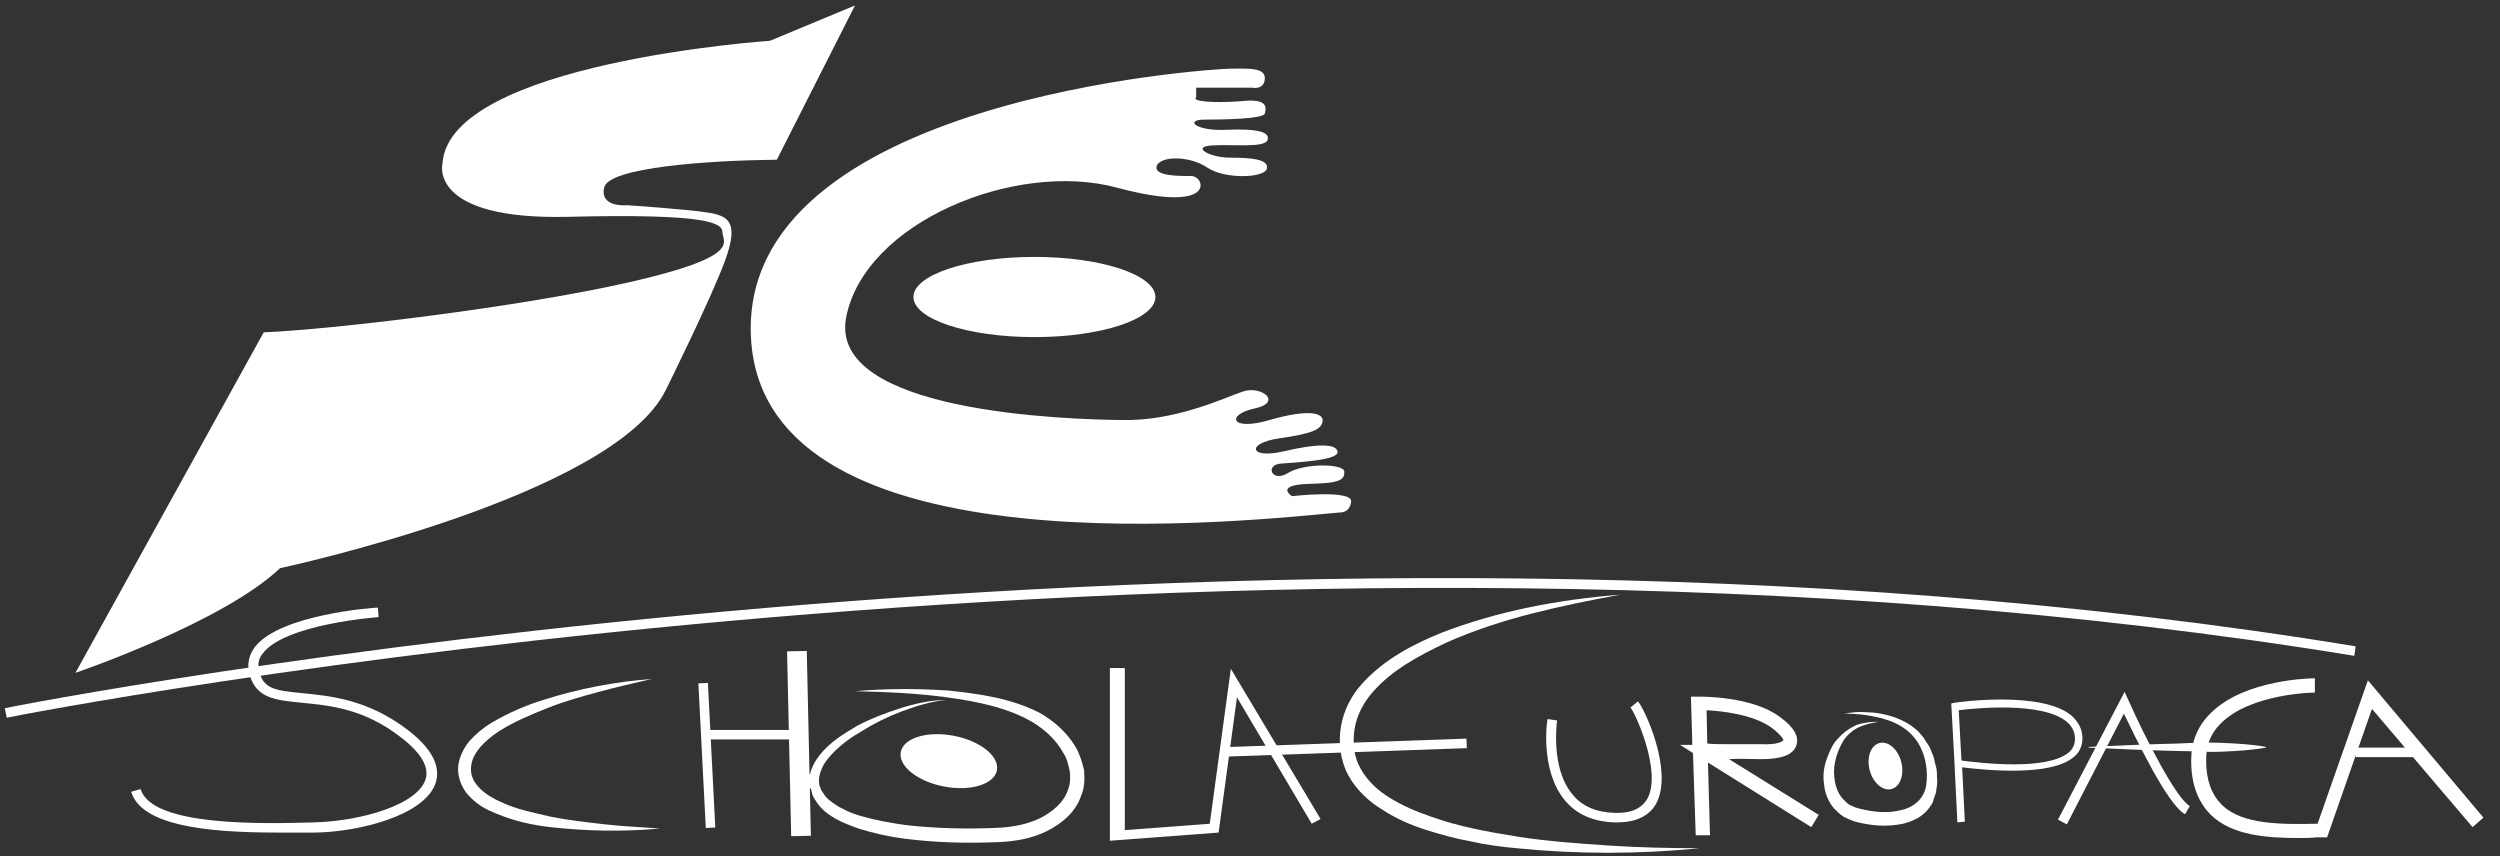
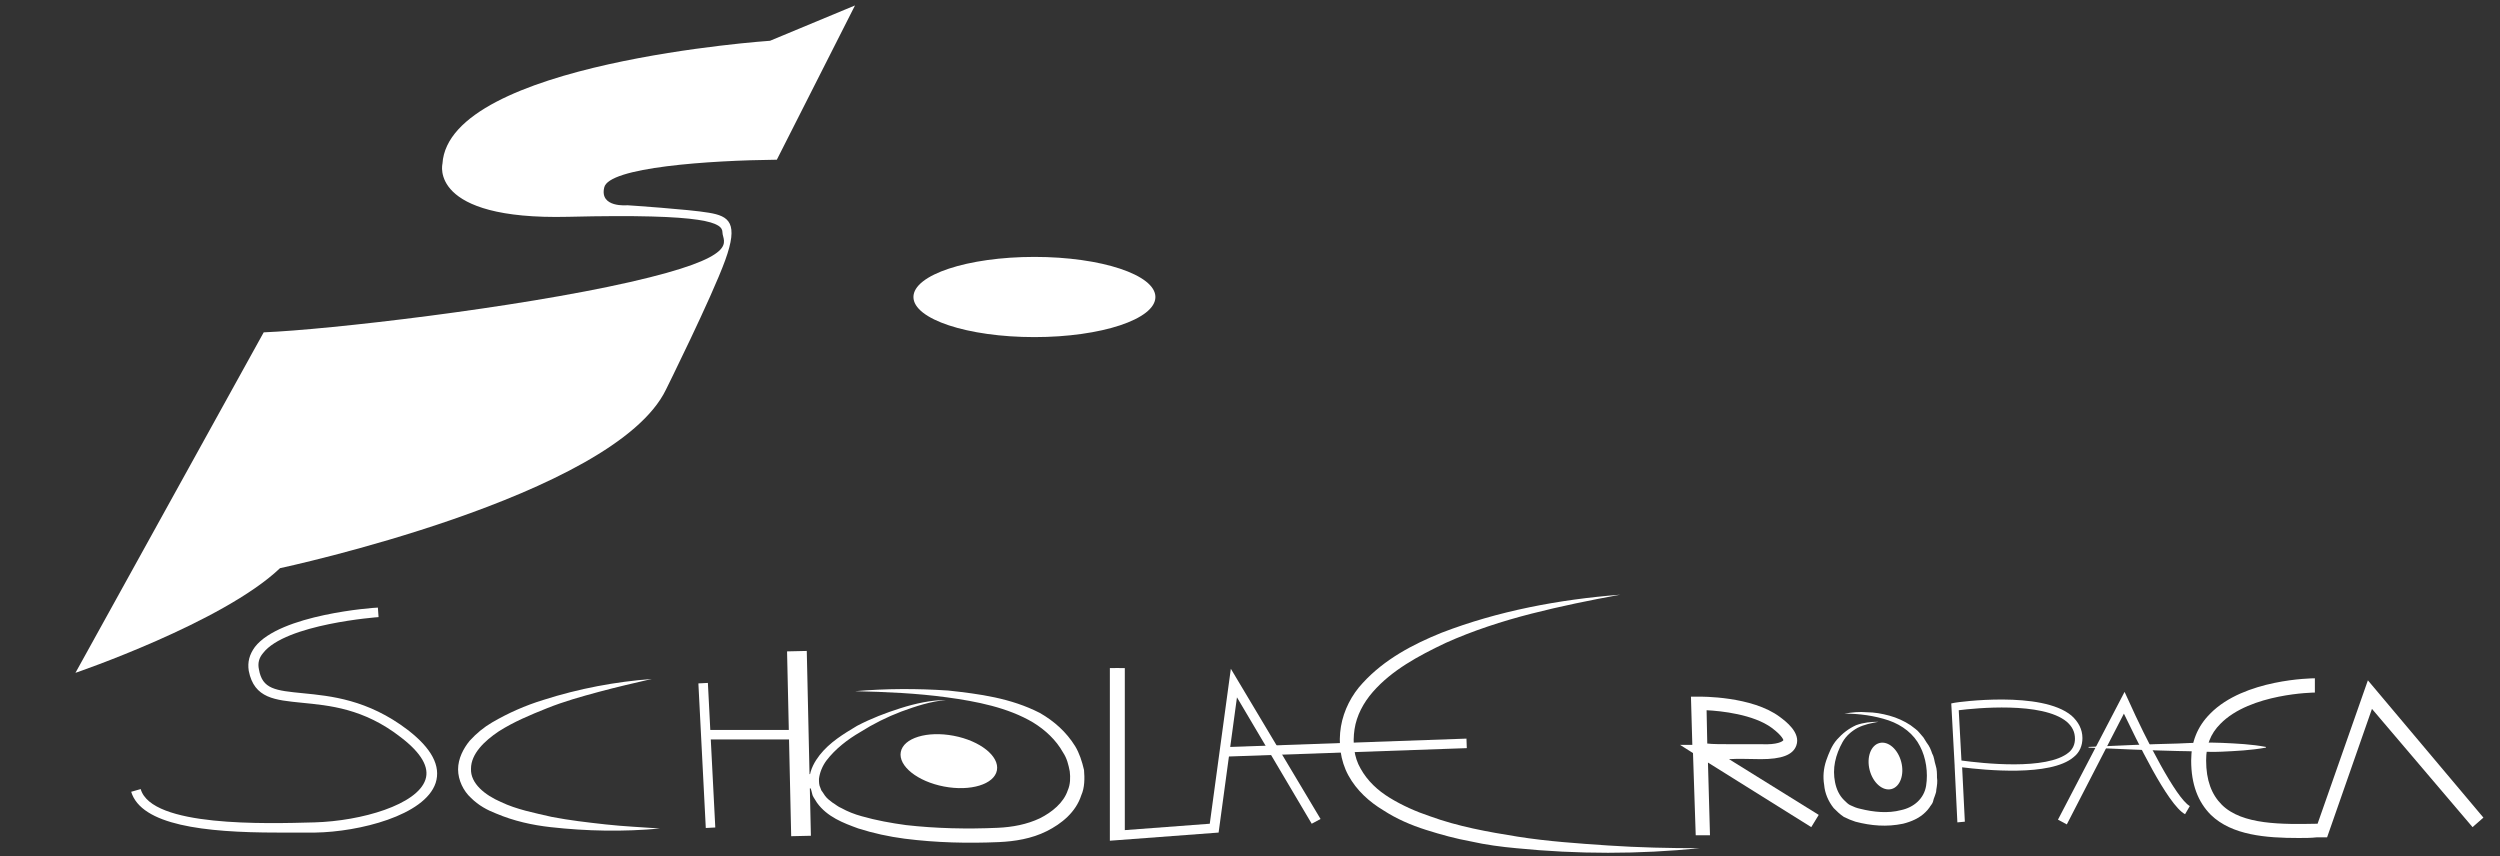
<svg xmlns="http://www.w3.org/2000/svg" width="181" height="62" viewBox="0 0 181 62" fill="none">
  <rect x="0" y="0" width="181" height="62" fill="#333333" stroke="none" />
  <g id="es-white 1">
    <g id="Group">
      <g id="Group_2">
        <path id="Vector" d="M61.902 0.394L55.751 2.952C55.751 2.952 32.476 4.527 32.033 11.859C32.033 11.859 31 15.943 41.136 15.697C51.273 15.451 52.306 16.14 52.306 16.829C52.306 17.517 53.832 18.551 45.614 20.421C37.397 22.291 23.865 23.865 19.092 24.062L5.462 48.714C5.462 48.714 16.14 45.073 20.273 41.136C20.273 41.136 44.483 35.97 48.222 28.195C48.222 28.195 51.519 21.552 52.503 18.846C53.487 16.14 52.798 15.648 51.322 15.402C49.895 15.156 45.417 14.86 45.417 14.86C45.417 14.86 43.4 15.057 43.744 13.581C44.04 12.105 51.371 11.613 56.243 11.563L61.902 0.394Z" fill="white" />
      </g>
      <g id="Group_3">
-         <path id="Vector_2" d="M86.603 7.037V6.348H90.638C90.638 6.348 91.524 6.544 91.573 5.708C91.622 4.871 90.392 4.97 89.113 4.97C87.833 4.97 53.389 7.135 54.373 24.505C55.357 41.875 91.13 37.594 97.035 37.102C97.035 37.102 97.724 37.151 97.822 36.314C97.921 35.429 93.541 35.921 93.541 35.921C93.541 35.921 92.262 35.133 94.673 35.035C97.084 34.986 97.33 34.74 97.33 34.149C97.33 33.559 94.427 33.51 93.246 34.248C92.065 34.986 91.524 33.608 92.803 33.559C94.082 33.46 96.887 33.313 96.838 32.722C96.789 32.132 95.46 32.083 92.951 32.673C90.441 33.264 90.195 32.083 92.606 31.738C95.017 31.394 95.657 31.099 95.755 30.508C95.854 29.918 94.821 29.573 91.917 30.41C89.064 31.246 88.768 30.016 90.835 29.573C92.902 29.13 91.327 27.9 89.998 28.343C88.67 28.786 85.127 30.508 81.19 30.41C77.254 30.36 59.933 29.868 61.262 22.979C62.59 16.09 73.514 11.613 80.846 13.581C88.178 15.549 87.243 12.745 86.259 12.745C85.275 12.745 83.503 12.745 83.749 12.006C84.044 11.268 86.16 11.268 87.44 12.154C88.719 12.991 91.573 12.892 91.721 12.203C91.868 11.514 90.54 11.416 89.064 11.416C87.587 11.416 86.21 10.629 87.735 10.53C89.26 10.432 91.573 10.727 91.77 10.136C91.967 9.546 91.032 9.3 88.768 9.398C86.505 9.497 85.767 8.66 87.194 8.66C88.621 8.66 91.475 8.611 91.573 8.217C91.671 7.824 91.868 7.086 89.802 7.332C87.784 7.479 86.21 7.332 86.603 7.037Z" fill="white" />
-       </g>
+         </g>
      <g id="Group_4">
        <path id="Vector_3" d="M74.892 24.406C79.729 24.406 83.651 23.107 83.651 21.503C83.651 19.9 79.729 18.6 74.892 18.6C70.055 18.6 66.133 19.9 66.133 21.503C66.133 23.107 70.055 24.406 74.892 24.406Z" fill="white" />
      </g>
      <g id="Group_5">
        <path id="Vector_4" d="M20.076 60.278C14.762 60.278 10.235 59.736 9.497 57.325L10.186 57.129C10.973 59.884 19.24 59.638 22.782 59.54C26.178 59.441 30.213 58.26 30.803 56.44C31.098 55.554 30.508 54.521 29.032 53.389C26.325 51.273 23.816 51.076 21.848 50.879C19.929 50.682 18.403 50.584 18.009 48.567C17.911 47.927 18.059 47.386 18.452 46.844C20.273 44.483 27.064 43.99 27.359 43.99L27.408 44.679C27.359 44.679 20.667 45.171 19.043 47.287C18.748 47.632 18.649 48.025 18.748 48.468C18.994 49.895 19.929 49.994 21.946 50.191C23.914 50.387 26.621 50.633 29.524 52.848C31.246 54.176 31.935 55.456 31.541 56.686C30.754 59.048 25.981 60.229 22.832 60.278C21.897 60.278 20.962 60.278 20.076 60.278Z" fill="white" />
      </g>
      <g id="Group_6">
        <path id="Vector_5" d="M47.189 49.157C45.91 49.452 44.63 49.748 43.351 50.092C42.072 50.437 40.841 50.781 39.611 51.273C38.381 51.765 37.2 52.257 36.117 52.946C35.084 53.635 34.1 54.57 34.1 55.652C34.051 56.735 35.133 57.571 36.265 58.063C37.397 58.605 38.676 58.851 39.956 59.146C41.235 59.392 42.514 59.54 43.843 59.687C45.172 59.835 46.451 59.884 47.779 59.983C45.172 60.228 42.465 60.179 39.857 59.884C38.529 59.736 37.2 59.441 35.921 58.9C35.281 58.654 34.641 58.309 34.1 57.768C33.559 57.276 33.165 56.489 33.165 55.702C33.165 54.914 33.559 54.176 34.002 53.635C34.494 53.094 35.035 52.651 35.626 52.306C36.806 51.617 38.037 51.076 39.316 50.682C41.924 49.846 44.581 49.354 47.189 49.157Z" fill="white" />
      </g>
      <g id="Group_7">
        <path id="Vector_6" d="M51.251 49.443L50.563 49.478L51.099 59.946L51.787 59.91L51.251 49.443Z" fill="white" />
      </g>
      <g id="Group_8">
        <path id="Vector_7" d="M58.41 47.128L56.983 47.16L57.282 60.541L58.709 60.509L58.41 47.128Z" fill="white" />
      </g>
      <g id="Group_9">
        <path id="Vector_8" d="M57.67 52.848H51.125V53.536H57.67V52.848Z" fill="white" />
      </g>
      <g id="Group_10">
        <path id="Vector_9" d="M61.902 50.043C64.165 49.846 66.379 49.846 68.643 49.994C70.906 50.24 73.17 50.535 75.286 51.617C76.319 52.208 77.205 52.995 77.844 54.029C78.14 54.521 78.337 55.111 78.484 55.751C78.533 56.341 78.533 57.03 78.287 57.571C77.894 58.802 76.86 59.638 75.778 60.179C74.695 60.721 73.465 60.917 72.333 60.967C70.07 61.065 67.806 61.016 65.494 60.721C64.362 60.573 63.23 60.327 62.148 59.983C61.065 59.589 59.884 59.146 59.146 58.113L58.9 57.719C58.802 57.571 58.802 57.424 58.752 57.276C58.654 56.981 58.605 56.636 58.605 56.341C58.654 55.702 58.998 55.111 59.343 54.668C60.081 53.733 61.065 53.143 62.049 52.552C63.083 52.011 64.116 51.617 65.198 51.273C66.281 50.929 67.413 50.682 68.495 50.682C67.364 50.781 66.33 51.125 65.248 51.519C64.214 51.913 63.23 52.405 62.295 52.995C61.36 53.536 60.475 54.225 59.835 55.062C59.54 55.456 59.343 55.948 59.294 56.391C59.294 56.636 59.294 56.833 59.392 57.03C59.441 57.129 59.441 57.227 59.54 57.325L59.737 57.621C59.884 57.818 60.081 57.965 60.278 58.113C60.524 58.26 60.672 58.408 60.918 58.506C61.36 58.752 61.852 58.949 62.394 59.097C63.427 59.392 64.51 59.589 65.592 59.736C67.757 59.983 70.021 60.032 72.235 59.933C73.317 59.884 74.351 59.687 75.286 59.244C76.171 58.802 77.008 58.113 77.303 57.227C77.5 56.784 77.5 56.292 77.451 55.849C77.353 55.357 77.254 54.914 76.959 54.471C76.467 53.586 75.68 52.848 74.794 52.306C72.973 51.224 70.71 50.781 68.544 50.486C66.379 50.191 64.165 50.092 61.902 50.043Z" fill="white" />
      </g>
      <g id="Group_11">
        <path id="Vector_10" d="M58.998 56.046H57.867V57.079H58.998V56.046Z" fill="white" />
      </g>
      <g id="Group_12">
        <path id="Vector_11" d="M80.354 60.868V48.37H81.043V60.13L87.587 59.638L89.113 48.419L95.608 59.294L94.968 59.638L89.556 50.486L88.227 60.278L80.354 60.868Z" fill="white" />
      </g>
      <g id="Group_13">
        <path id="Vector_12" d="M106.172 53.476L88.616 54.093L88.64 54.782L106.196 54.165L106.172 53.476Z" fill="white" />
      </g>
      <g id="Group_14">
        <path id="Vector_13" d="M117.308 43.056C115.143 43.449 112.978 43.892 110.862 44.433C108.746 44.975 106.63 45.663 104.662 46.549C102.694 47.484 100.775 48.517 99.397 50.092C98.708 50.879 98.216 51.814 98.068 52.798C97.921 53.782 98.019 54.816 98.511 55.652C99.003 56.538 99.741 57.227 100.627 57.768C101.513 58.309 102.497 58.752 103.53 59.097C105.548 59.835 107.713 60.229 109.878 60.573C112.043 60.917 114.257 61.065 116.422 61.213C118.637 61.36 120.851 61.41 123.065 61.41C118.637 61.852 114.208 61.852 109.779 61.41C108.697 61.311 107.565 61.163 106.483 60.917C105.4 60.721 104.317 60.425 103.235 60.081C102.152 59.736 101.119 59.294 100.135 58.654C99.151 58.063 98.216 57.227 97.625 56.144C97.035 55.062 96.887 53.782 97.084 52.602C97.281 51.421 97.871 50.289 98.659 49.452C100.233 47.73 102.3 46.648 104.367 45.811C108.451 44.236 112.879 43.4 117.308 43.056Z" fill="white" />
      </g>
      <g id="Group_15">
-         <path id="Vector_14" d="M117.111 59.54C117.062 59.54 116.963 59.54 116.865 59.54C115.34 59.49 114.11 58.949 113.273 57.916C111.502 55.751 111.994 52.208 112.043 52.06L112.732 52.159C112.732 52.208 112.24 55.554 113.814 57.473C114.503 58.359 115.536 58.802 116.865 58.851C118.144 58.9 118.932 58.506 119.325 57.719C120.26 55.702 118.39 51.617 118.046 51.224L118.587 50.781C119.079 51.322 121.097 55.702 119.965 58.063C119.522 58.998 118.538 59.54 117.111 59.54Z" fill="white" />
-       </g>
+         </g>
      <g id="Group_16">
        <path id="Vector_15" d="M122.77 60.474L122.573 54.521L121.638 53.93H122.524L122.425 50.437H122.967C123.114 50.437 126.854 50.387 128.871 51.913C129.265 52.208 130.397 53.044 130.052 53.979C129.806 54.668 128.97 54.963 127.494 54.963C126.706 54.963 125.87 54.914 125.181 54.963L131.676 58.998L131.135 59.884L123.656 55.209L123.803 60.474H122.77ZM125.575 53.881C126.165 53.881 126.854 53.881 127.543 53.881C128.675 53.93 129.068 53.684 129.117 53.586C129.117 53.586 129.068 53.29 128.281 52.7C126.952 51.716 124.59 51.47 123.557 51.421L123.606 53.832C123.951 53.881 124.689 53.881 125.575 53.881Z" fill="white" />
      </g>
      <g id="Group_17">
        <path id="Vector_16" d="M133.546 51.667C134.087 51.568 134.629 51.519 135.17 51.568C135.711 51.568 136.252 51.667 136.794 51.814C137.335 51.962 137.876 52.208 138.319 52.503C138.565 52.7 138.811 52.848 138.959 53.044L139.254 53.389L139.5 53.782C139.697 54.029 139.795 54.275 139.894 54.57C140.041 54.816 140.041 55.111 140.14 55.406C140.238 55.702 140.238 55.997 140.238 56.292C140.287 56.587 140.238 56.883 140.189 57.178C140.189 57.473 139.992 57.768 139.943 58.063C139.894 58.211 139.746 58.359 139.697 58.457C139.598 58.605 139.5 58.703 139.402 58.802C138.959 59.244 138.368 59.49 137.778 59.638C136.597 59.884 135.465 59.786 134.333 59.49C134.038 59.392 133.792 59.294 133.497 59.146C133.202 58.949 133.005 58.752 132.759 58.506C132.365 58.014 132.119 57.424 132.07 56.833C131.971 56.243 132.021 55.652 132.217 55.062C132.414 54.521 132.611 53.979 133.005 53.536C133.398 53.094 133.841 52.749 134.383 52.503C134.924 52.306 135.465 52.257 136.006 52.257C135.465 52.356 134.973 52.454 134.481 52.7C134.038 52.946 133.644 53.291 133.398 53.733C133.152 54.176 132.956 54.668 132.857 55.16C132.759 55.652 132.759 56.144 132.857 56.636C132.956 57.129 133.152 57.571 133.497 57.916C133.644 58.063 133.841 58.26 133.989 58.309C134.186 58.408 134.432 58.506 134.678 58.556C135.662 58.802 136.695 58.9 137.63 58.654C138.565 58.457 139.303 57.818 139.451 56.883C139.598 55.948 139.451 54.865 139.008 54.029C138.565 53.143 137.729 52.503 136.744 52.159C135.711 51.814 134.629 51.667 133.546 51.667Z" fill="white" />
      </g>
      <g id="Group_18">
        <path id="Vector_17" d="M141.714 59.54L141.517 55.505V55.456L141.271 50.929L141.517 50.879C141.763 50.83 147.816 49.994 149.981 51.814C150.473 52.257 150.768 52.798 150.768 53.438C150.768 53.979 150.571 54.471 150.129 54.816C148.455 56.243 143.682 55.751 142.059 55.554L142.255 59.49L141.714 59.54ZM142.009 55.062C143.486 55.259 148.209 55.8 149.784 54.471C150.079 54.225 150.227 53.881 150.227 53.487C150.227 52.995 150.03 52.602 149.636 52.257C147.865 50.781 142.994 51.273 141.813 51.421L142.009 55.062Z" fill="white" />
      </g>
      <g id="Group_19">
        <path id="Vector_18" d="M149.637 59.687L148.997 59.343L153.819 50.092L154.114 50.732C155.344 53.487 157.559 57.817 158.543 58.359L158.198 58.949C156.919 58.26 154.656 53.487 153.77 51.667L149.637 59.687Z" fill="white" />
      </g>
      <g id="Group_20">
        <path id="Vector_19" d="M151.211 54.078C153.376 53.979 155.492 53.881 157.657 53.832C158.74 53.783 159.822 53.733 160.856 53.783C161.938 53.832 163.021 53.881 164.054 54.078V54.127C162.972 54.324 161.889 54.373 160.856 54.422C159.773 54.471 158.691 54.373 157.657 54.373C155.492 54.324 153.376 54.225 151.211 54.127V54.078Z" fill="white" />
      </g>
      <g id="Group_21">
        <path id="Vector_20" d="M166.416 60.671C164.054 60.671 161.593 60.475 160.068 58.998C159.133 58.063 158.641 56.784 158.641 55.062C158.641 53.733 159.084 52.602 160.019 51.667C162.479 49.157 167.4 49.108 167.597 49.108V50.141C167.547 50.141 162.922 50.19 160.757 52.405C160.019 53.143 159.724 53.979 159.724 55.062C159.724 56.489 160.117 57.522 160.855 58.26C162.332 59.736 165.235 59.687 167.793 59.638L171.435 49.255L179.8 59.195L179.013 59.884L171.73 51.322L168.482 60.622H167.744C167.301 60.671 166.859 60.671 166.416 60.671Z" fill="white" />
      </g>
      <g id="Group_22">
-         <path id="Vector_21" d="M174.781 54.127H170.549V54.816H174.781V54.127Z" fill="white" />
-       </g>
+         </g>
      <g id="Group_23">
        <path id="Vector_22" d="M136.94 57.128C137.572 56.964 137.889 56.084 137.65 55.164C137.411 54.243 136.706 53.63 136.074 53.794C135.443 53.958 135.125 54.837 135.364 55.758C135.603 56.678 136.309 57.291 136.94 57.128Z" fill="white" />
      </g>
      <g id="Group_24">
        <path id="Vector_23" d="M72.177 55.772C72.371 54.757 70.97 53.637 69.047 53.27C67.126 52.904 65.41 53.428 65.217 54.443C65.023 55.457 66.424 56.577 68.346 56.944C70.268 57.311 71.984 56.786 72.177 55.772Z" fill="white" />
      </g>
      <g id="Group_25">
-         <path id="Vector_24" d="M0.492 51.962L0.344 51.273C1.23 51.076 90.195 33.559 170.549 46.795L170.451 47.484C90.195 34.297 1.378 51.765 0.492 51.962Z" fill="white" />
-       </g>
+         </g>
      <g id="Group_26">
        <path id="Vector_25" d="M81.436 48.37H80.748V60.425H81.436V48.37Z" fill="white" />
      </g>
    </g>
  </g>
</svg>